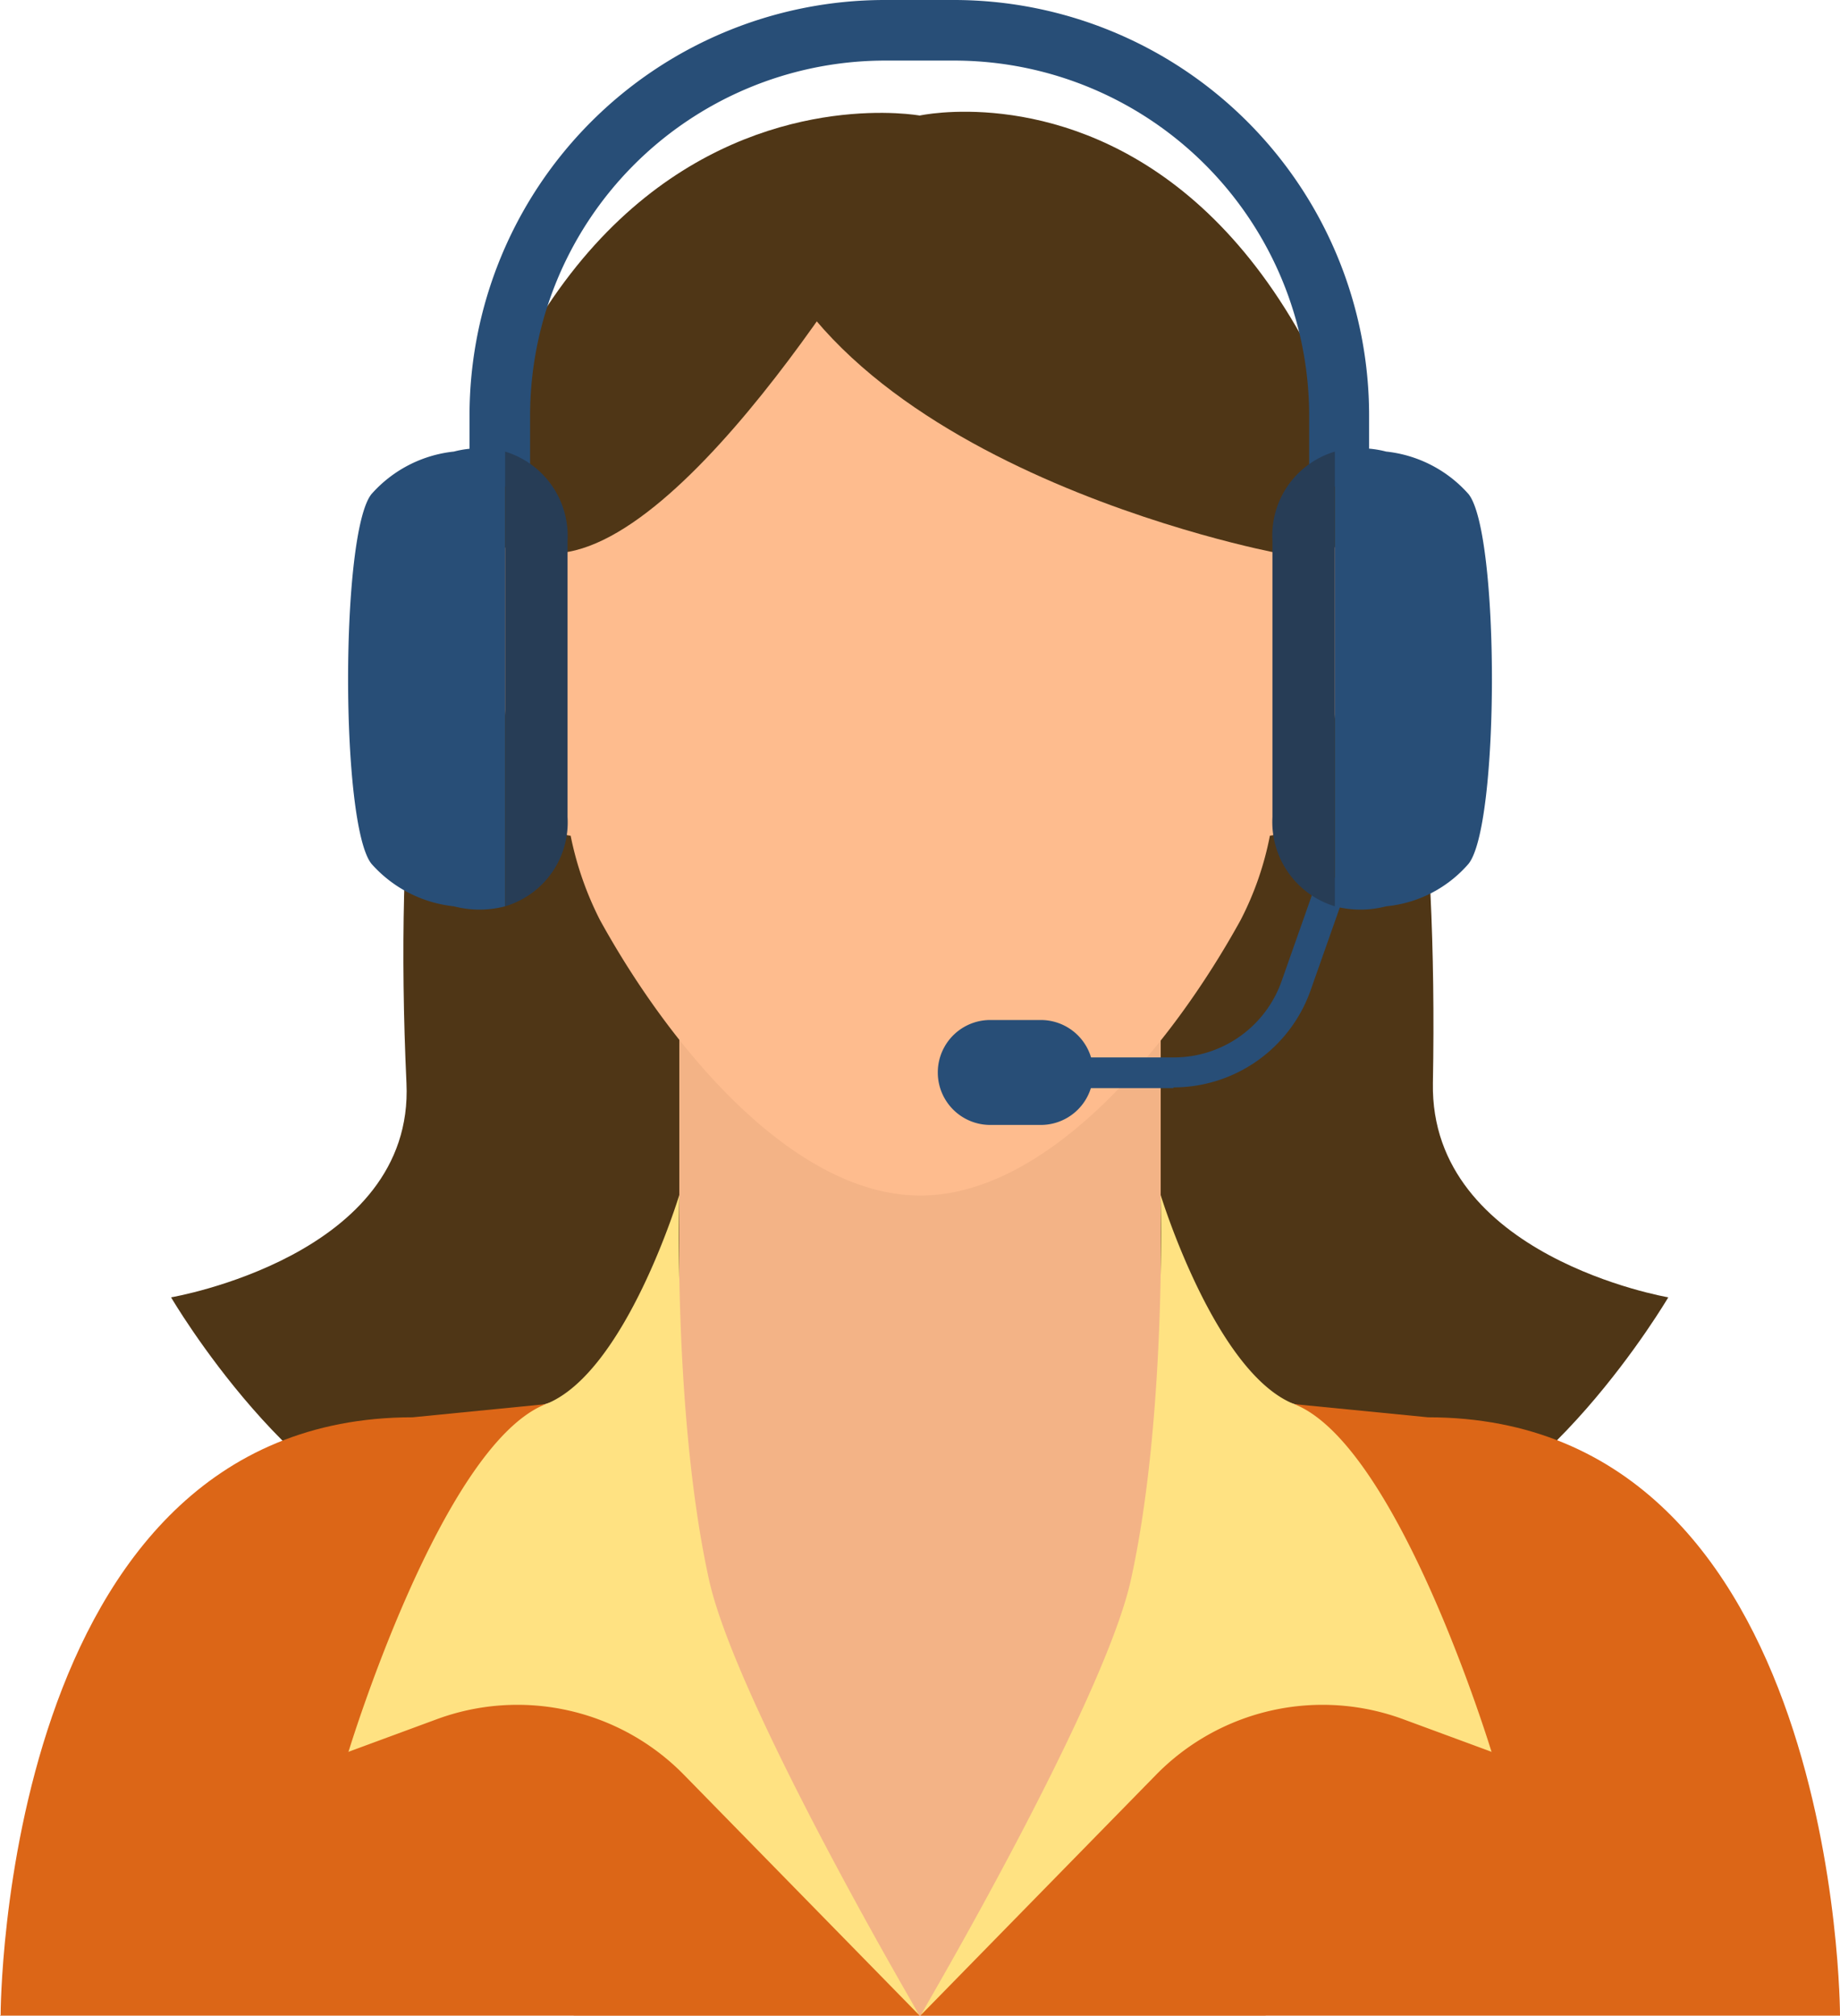
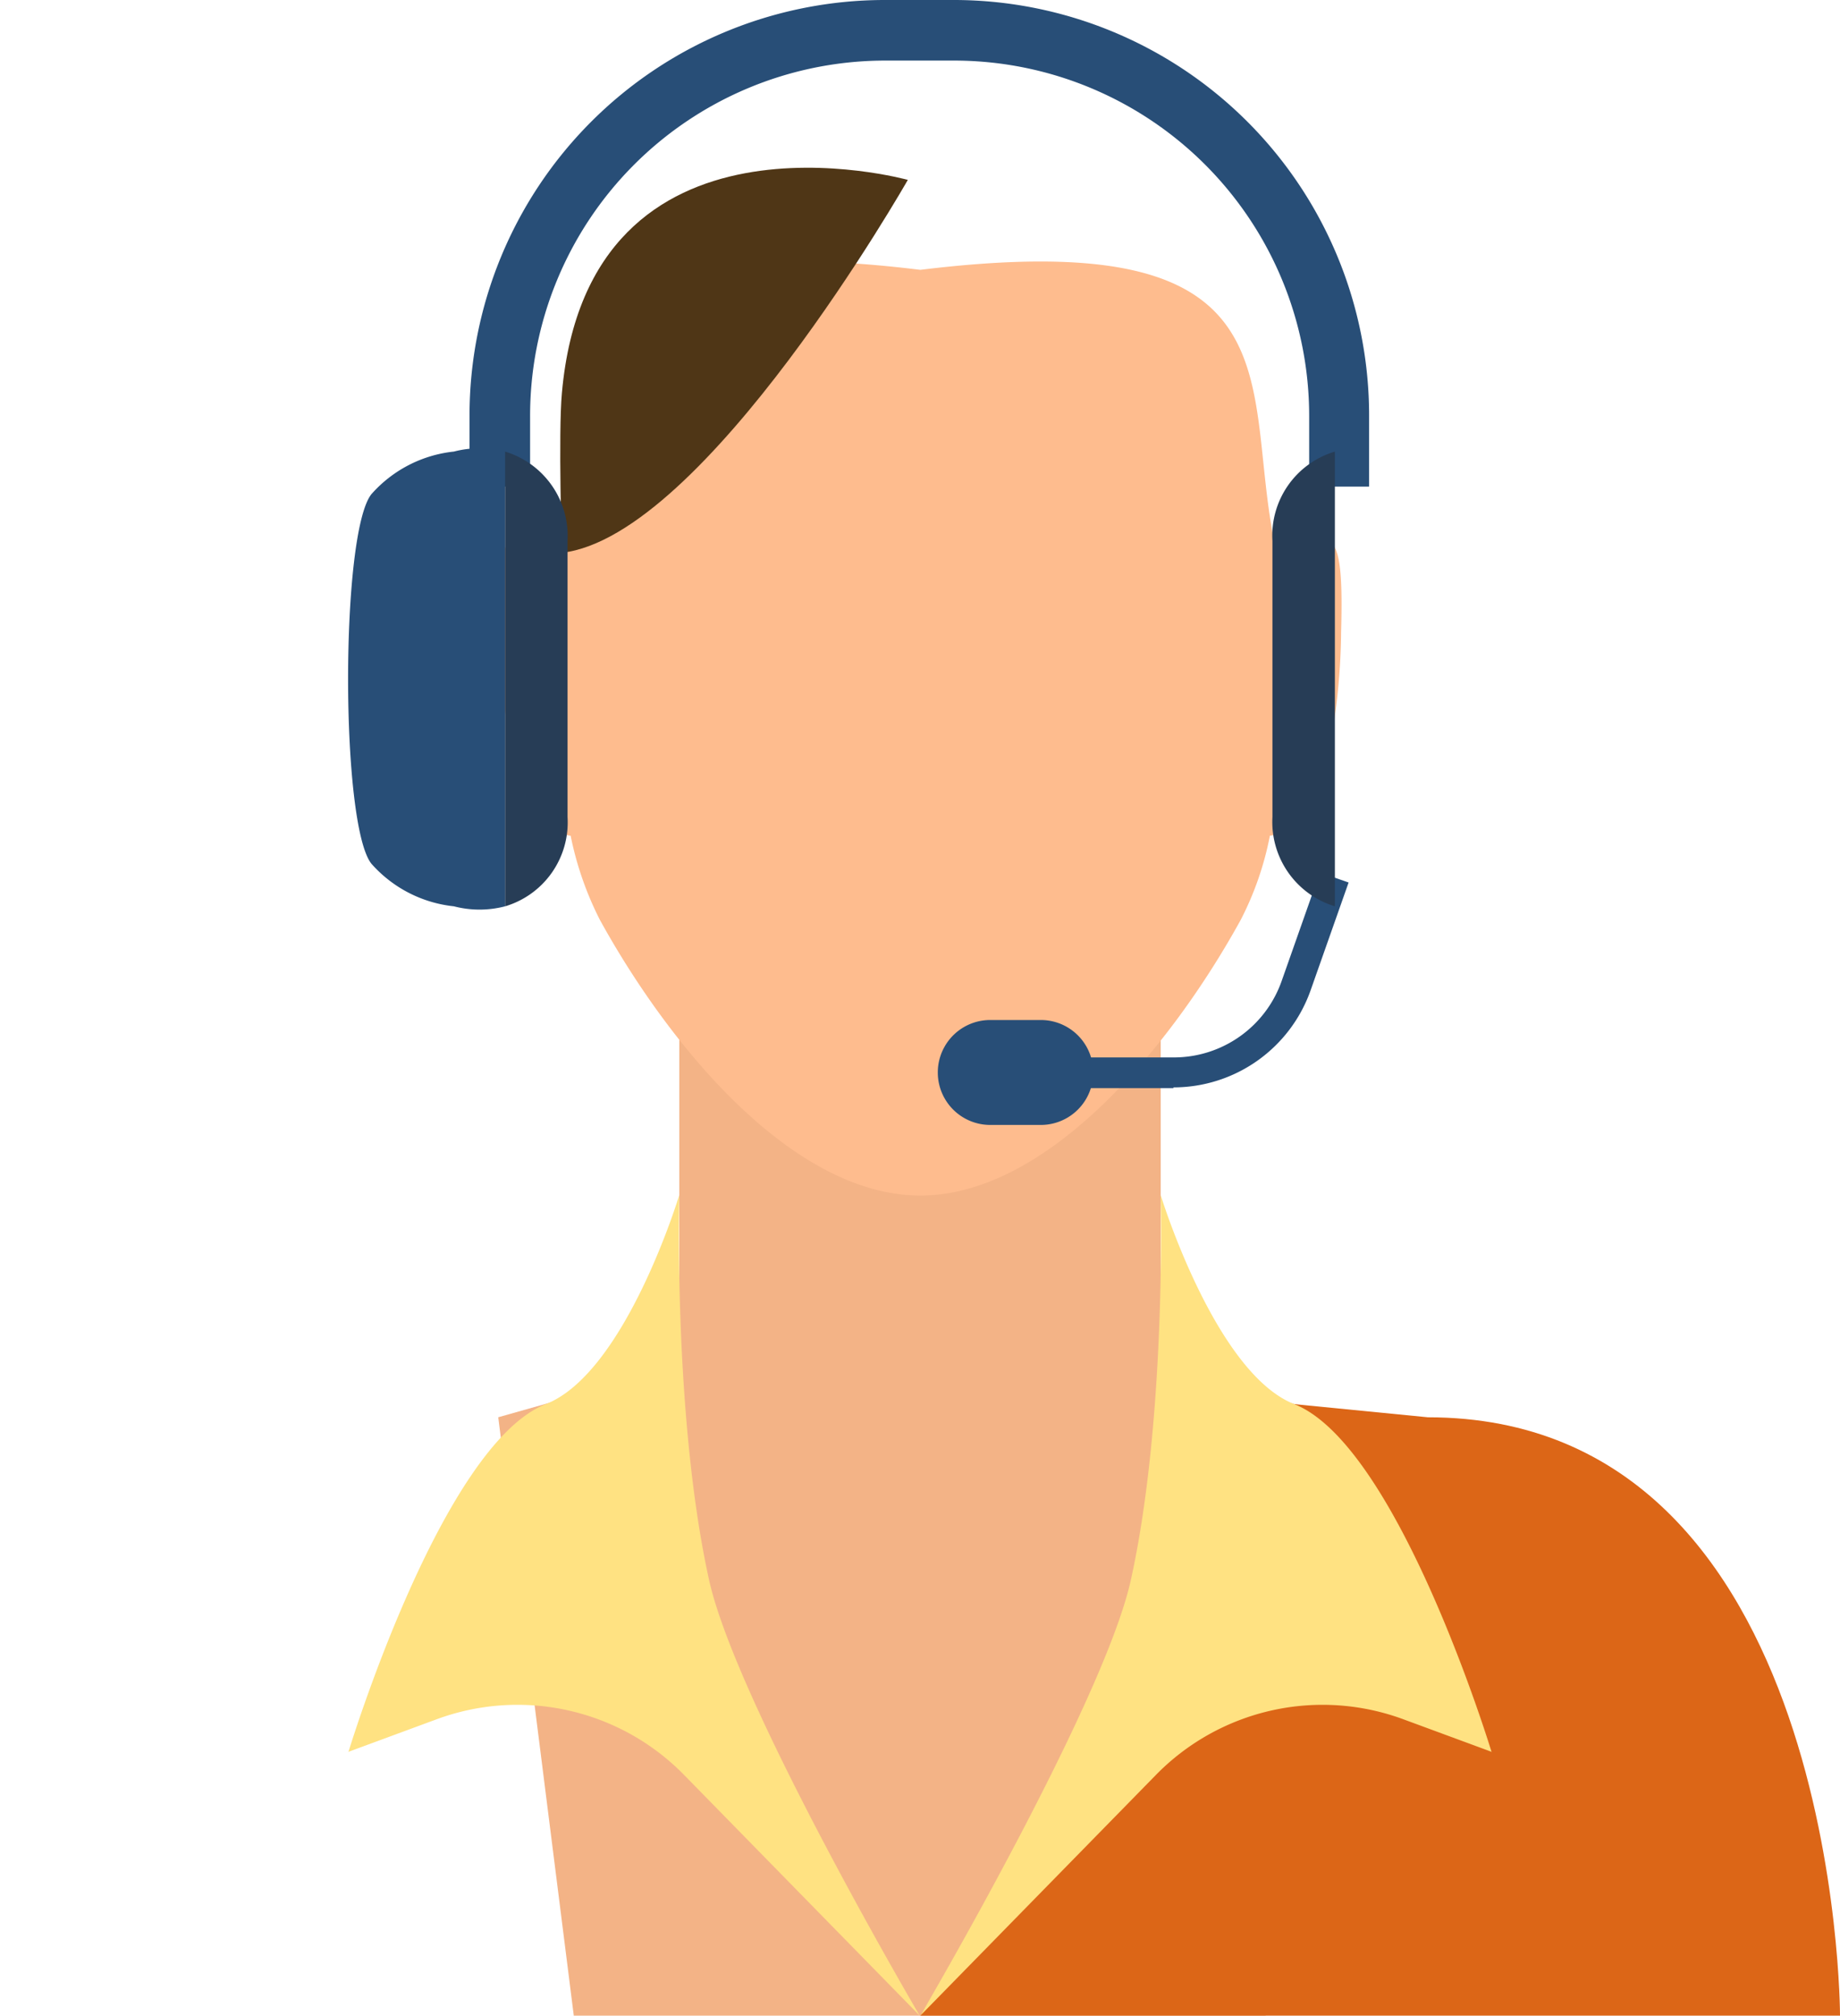
<svg xmlns="http://www.w3.org/2000/svg" id="Слой_x0020_2" width="126.026" height="138" viewBox="0 0 126.026 138">
  <g id="_1763263204064">
-     <path id="Path_356" data-name="Path 356" d="M54.014,80.608s-22.751,20.27-32.672,18.731S2.74,82.96,2.74,82.96s16.678-2.822,16.122-14.668C15.484-5.006,54.014,2.05,54.014,2.05S90.535-6.075,89.166,68.292C88.953,80.18,105.288,82.96,105.288,82.96S96.565,97.8,86.686,99.339c-9.921,1.54-32.672-18.731-32.672-18.731Z" transform="translate(8.977 5.861)" fill="#4f3616" />
    <path id="Path_357" data-name="Path 357" d="M36.846,91.082H60.537l5.174-40.968L53.353,46.607V14.32H20.382V46.607L7.98,50.114l5.174,40.968Z" transform="translate(26.146 46.918)" fill="#f3b386" />
-     <path id="Path_358" data-name="Path 358" d="M0,64.346H62.992L37.376,22.48l-9.109.9C.043,23.378.043,64.3.043,64.3Z" transform="translate(0 73.654)" fill="#dc6617" />
    <path id="Path_359" data-name="Path 359" d="M77.732,64.346H14.74L40.356,22.48l9.152.9c28.224,0,28.224,40.925,28.224,40.925Z" transform="translate(48.294 73.654)" fill="#dc6617" />
    <path id="Path_360" data-name="Path 360" d="M12.438,24.13l-.6-.257c-3.25-1.411-4.063-1.582-3.806,5.773,0,0-.043,13.214,4.875,13.856a22.376,22.376,0,0,0,2.01,5.773c4.832,8.767,13.257,18.859,21.938,18.859S53.962,58.042,58.795,49.275A21.388,21.388,0,0,0,60.8,43.5c4.918-.641,4.875-13.856,4.875-13.856.214-7.355-.556-7.142-3.806-5.773l-.6.257C58.667,13.054,63.713,1.465,36.857,4.757,10,1.465,15.047,13.011,12.438,24.13Z" transform="translate(26.178 13.717)" fill="#febc8e" />
-     <path id="Path_361" data-name="Path 361" d="M48.224,29.643S15.552,23.485,11.96,4.113c0,0,33.613-9.194,36.264,16.379C48.438,22.758,48.224,29.643,48.224,29.643Z" transform="translate(39.186 8.204)" fill="#4f3616" />
-     <path id="Path_362" data-name="Path 362" d="M9.087,29.048h0s-.257-8.211,0-10.948C10.926-2.555,32.779,3.518,32.779,3.518S18.88,27.936,9.087,29.048Z" transform="translate(29.4 8.798)" fill="#4f3616" />
+     <path id="Path_362" data-name="Path 362" d="M9.087,29.048s-.257-8.211,0-10.948C10.926-2.555,32.779,3.518,32.779,3.518S18.88,27.936,9.087,29.048Z" transform="translate(29.4 8.798)" fill="#4f3616" />
    <path id="Path_363" data-name="Path 363" d="M5.613,57.276s6.372-21,13.513-23.82C24.6,31.318,28.278,19.13,28.278,19.13S27.85,34.4,30.33,45.558c1.924,8.51,14.412,29.764,14.412,29.764L28.62,58.858A15.966,15.966,0,0,0,11.6,55.052L5.57,57.276Z" transform="translate(18.25 62.678)" fill="#ffe282" />
    <path id="Path_364" data-name="Path 364" d="M53.869,57.276s-6.372-21-13.513-23.82C34.925,31.318,31.2,19.13,31.2,19.13s.428,15.267-2.053,26.428C27.227,54.068,14.74,75.322,14.74,75.322L30.862,58.858a15.966,15.966,0,0,1,17.02-3.806l6.03,2.224Z" transform="translate(48.294 62.678)" fill="#ffe282" />
    <path id="Path_365" data-name="Path 365" d="M30.1,28.724H15.35v-2.1H30.1a7.827,7.827,0,0,0,7.4-5.26l2.609-7.4,1.967.684-2.609,7.4a9.967,9.967,0,0,1-9.408,6.628Z" transform="translate(50.293 45.772)" fill="#284e77" />
    <path id="Path_366" data-name="Path 366" d="M18.612,23.514h3.464a3.592,3.592,0,1,0,0-7.184H18.612a3.592,3.592,0,0,0,0,7.184Z" transform="translate(49.212 53.504)" fill="#284e77" />
    <path id="Path_367" data-name="Path 367" d="M40.833,0H35.873A28.453,28.453,0,0,0,7.52,28.524v4.79h4.148v-4.79a24.329,24.329,0,0,1,24.2-24.376h4.961a24.329,24.329,0,0,1,24.2,24.376v4.79h4.105v-4.79A28.453,28.453,0,0,0,40.791,0Z" transform="translate(24.639)" fill="#284e77" />
-     <path id="Path_368" data-name="Path 368" d="M30.532,10.31A8.771,8.771,0,0,0,24.887,7.4a6.95,6.95,0,0,0-3.507,0V38.534a6.945,6.945,0,0,0,3.507,0,8.538,8.538,0,0,0,5.645-2.908C32.67,32.975,32.67,12.961,30.532,10.31Z" transform="translate(70.05 23.516)" fill="#284e77" />
    <path id="Path_369" data-name="Path 369" d="M20.38,13.345v18.9a6.029,6.029,0,0,0,4.276,6.115V7.23A5.994,5.994,0,0,0,20.38,13.345Z" transform="translate(66.773 23.689)" fill="#273d56" />
    <path id="Path_370" data-name="Path 370" d="M12.824,7.4A8.771,8.771,0,0,0,7.179,10.31c-2.138,2.651-2.138,22.665,0,25.316a8.771,8.771,0,0,0,5.645,2.908,6.95,6.95,0,0,0,3.507,0V7.4A6.945,6.945,0,0,0,12.824,7.4Z" transform="translate(18.266 23.516)" fill="#284e77" />
    <path id="Path_371" data-name="Path 371" d="M8.09,7.23V38.362a5.994,5.994,0,0,0,4.276-6.115v-18.9A6.029,6.029,0,0,0,8.09,7.23Z" transform="translate(26.506 23.689)" fill="#273d56" />
  </g>
</svg>